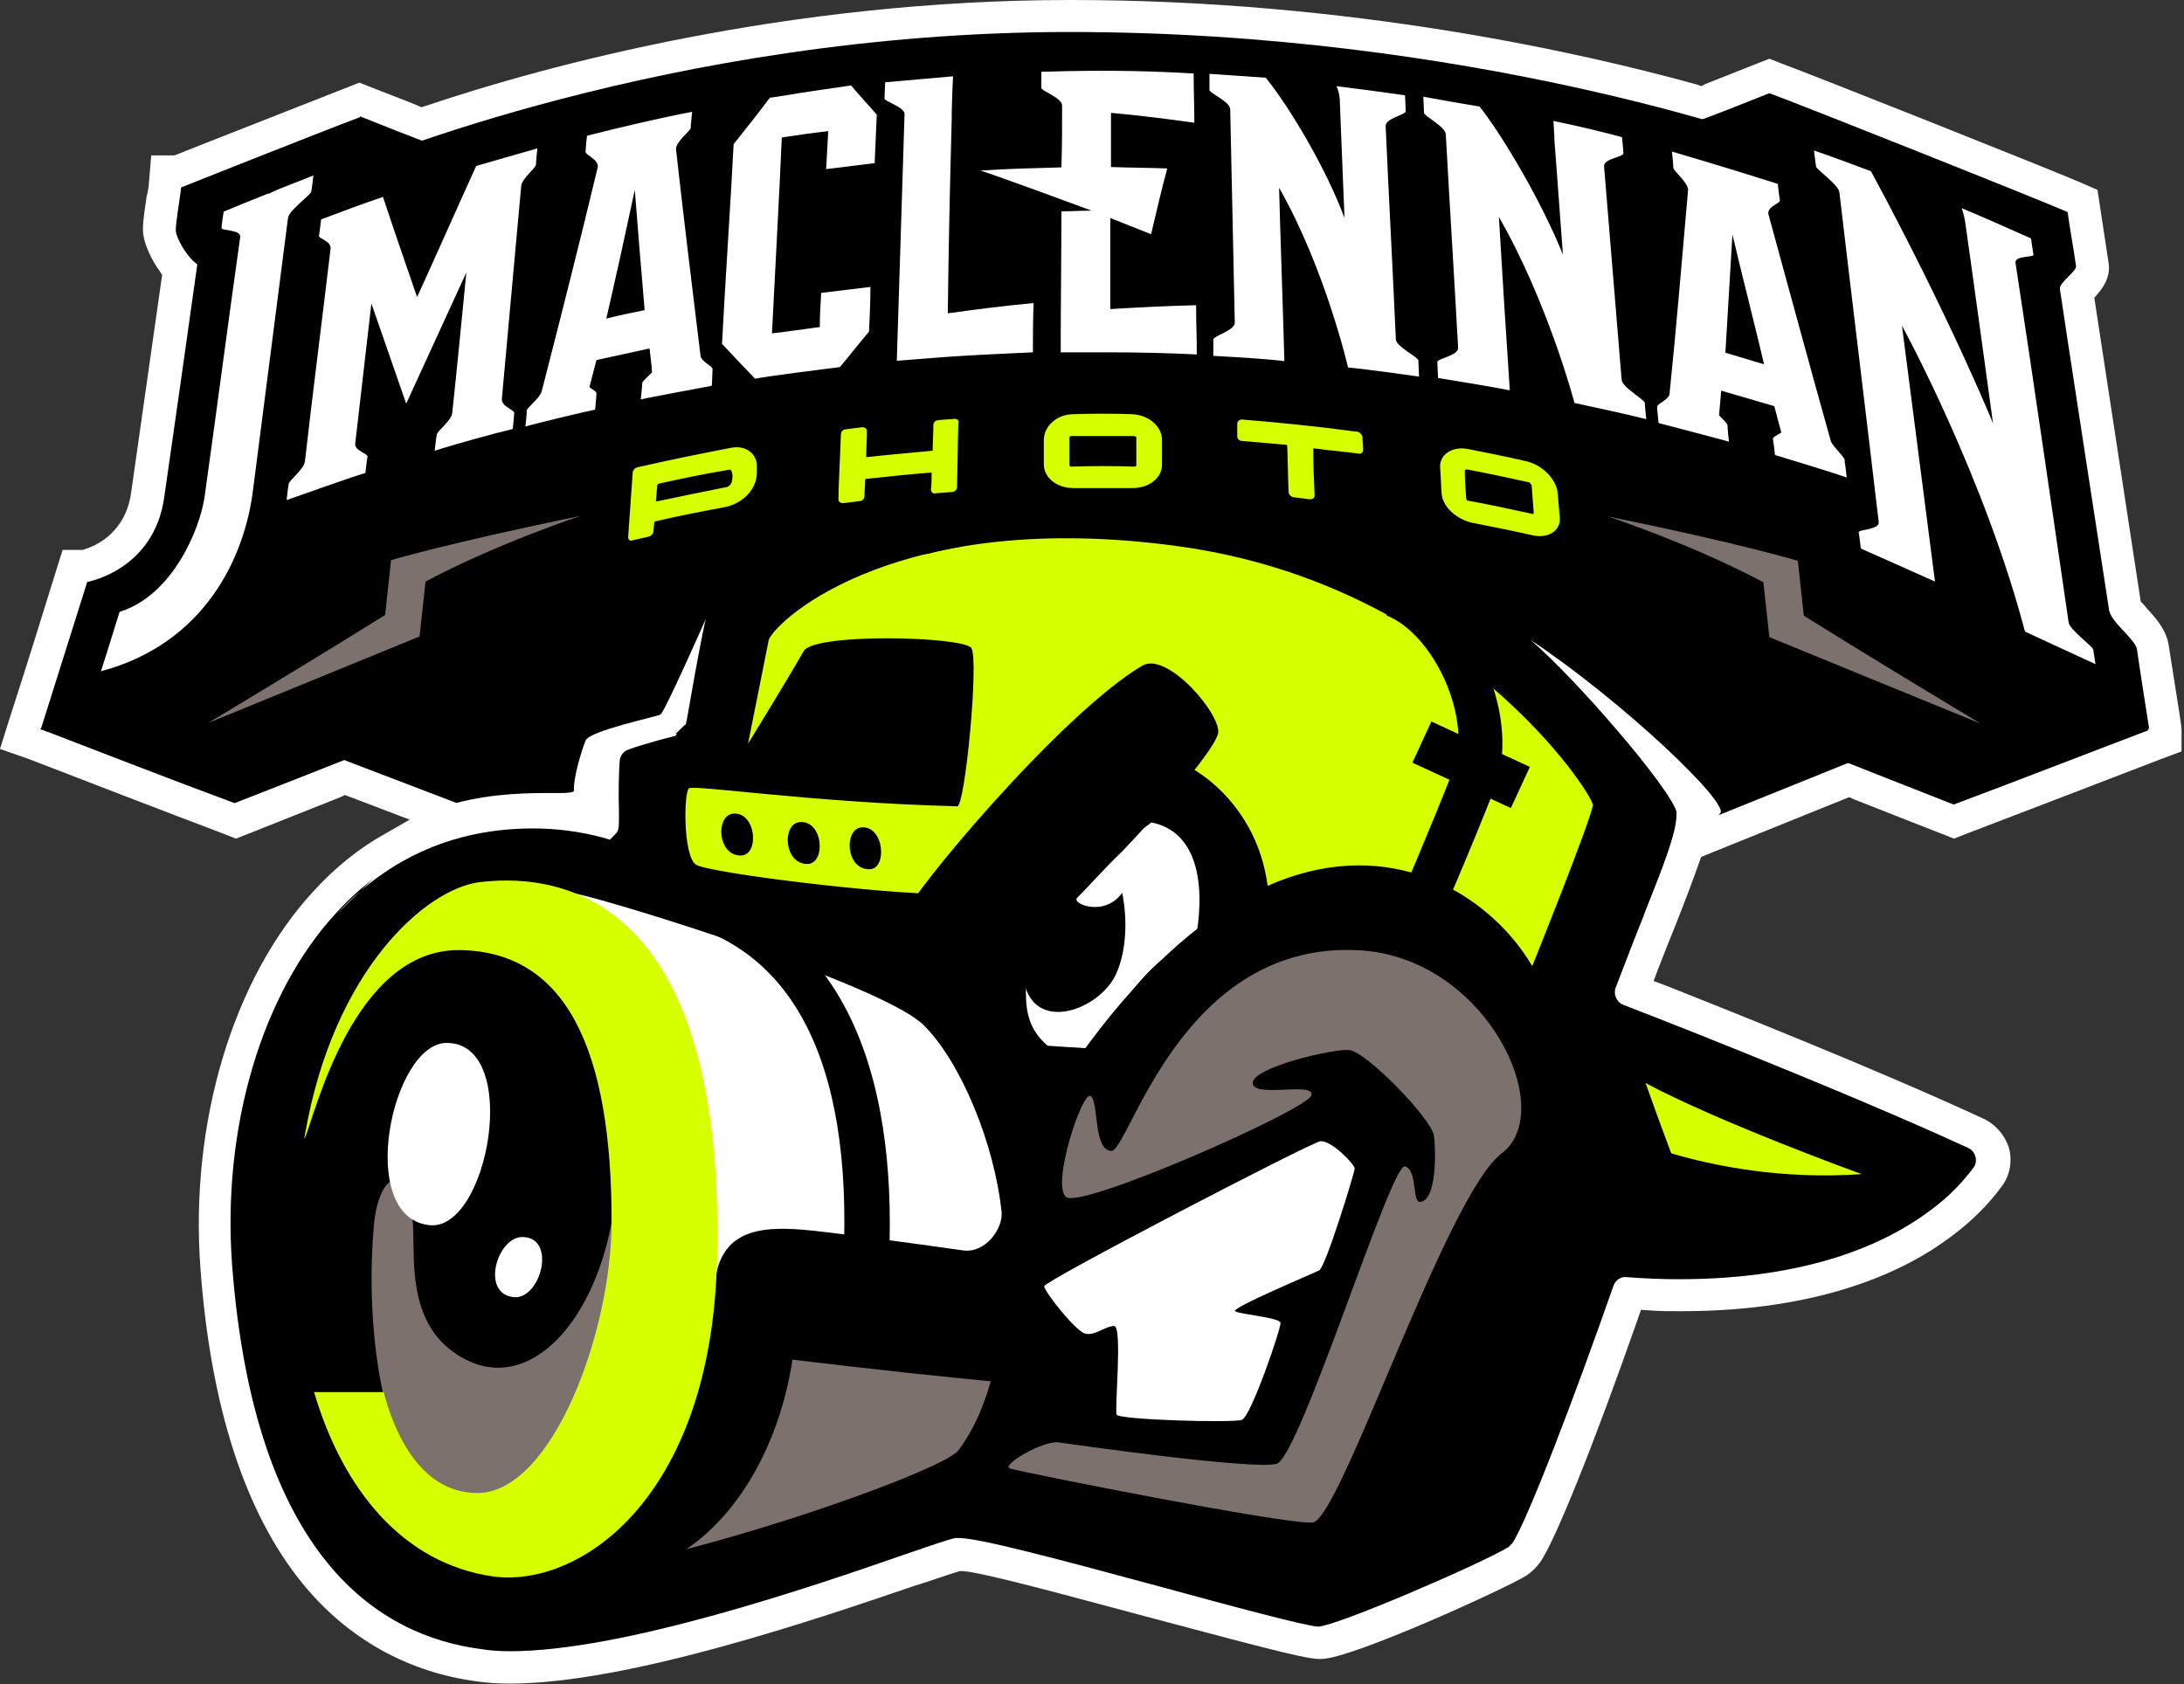
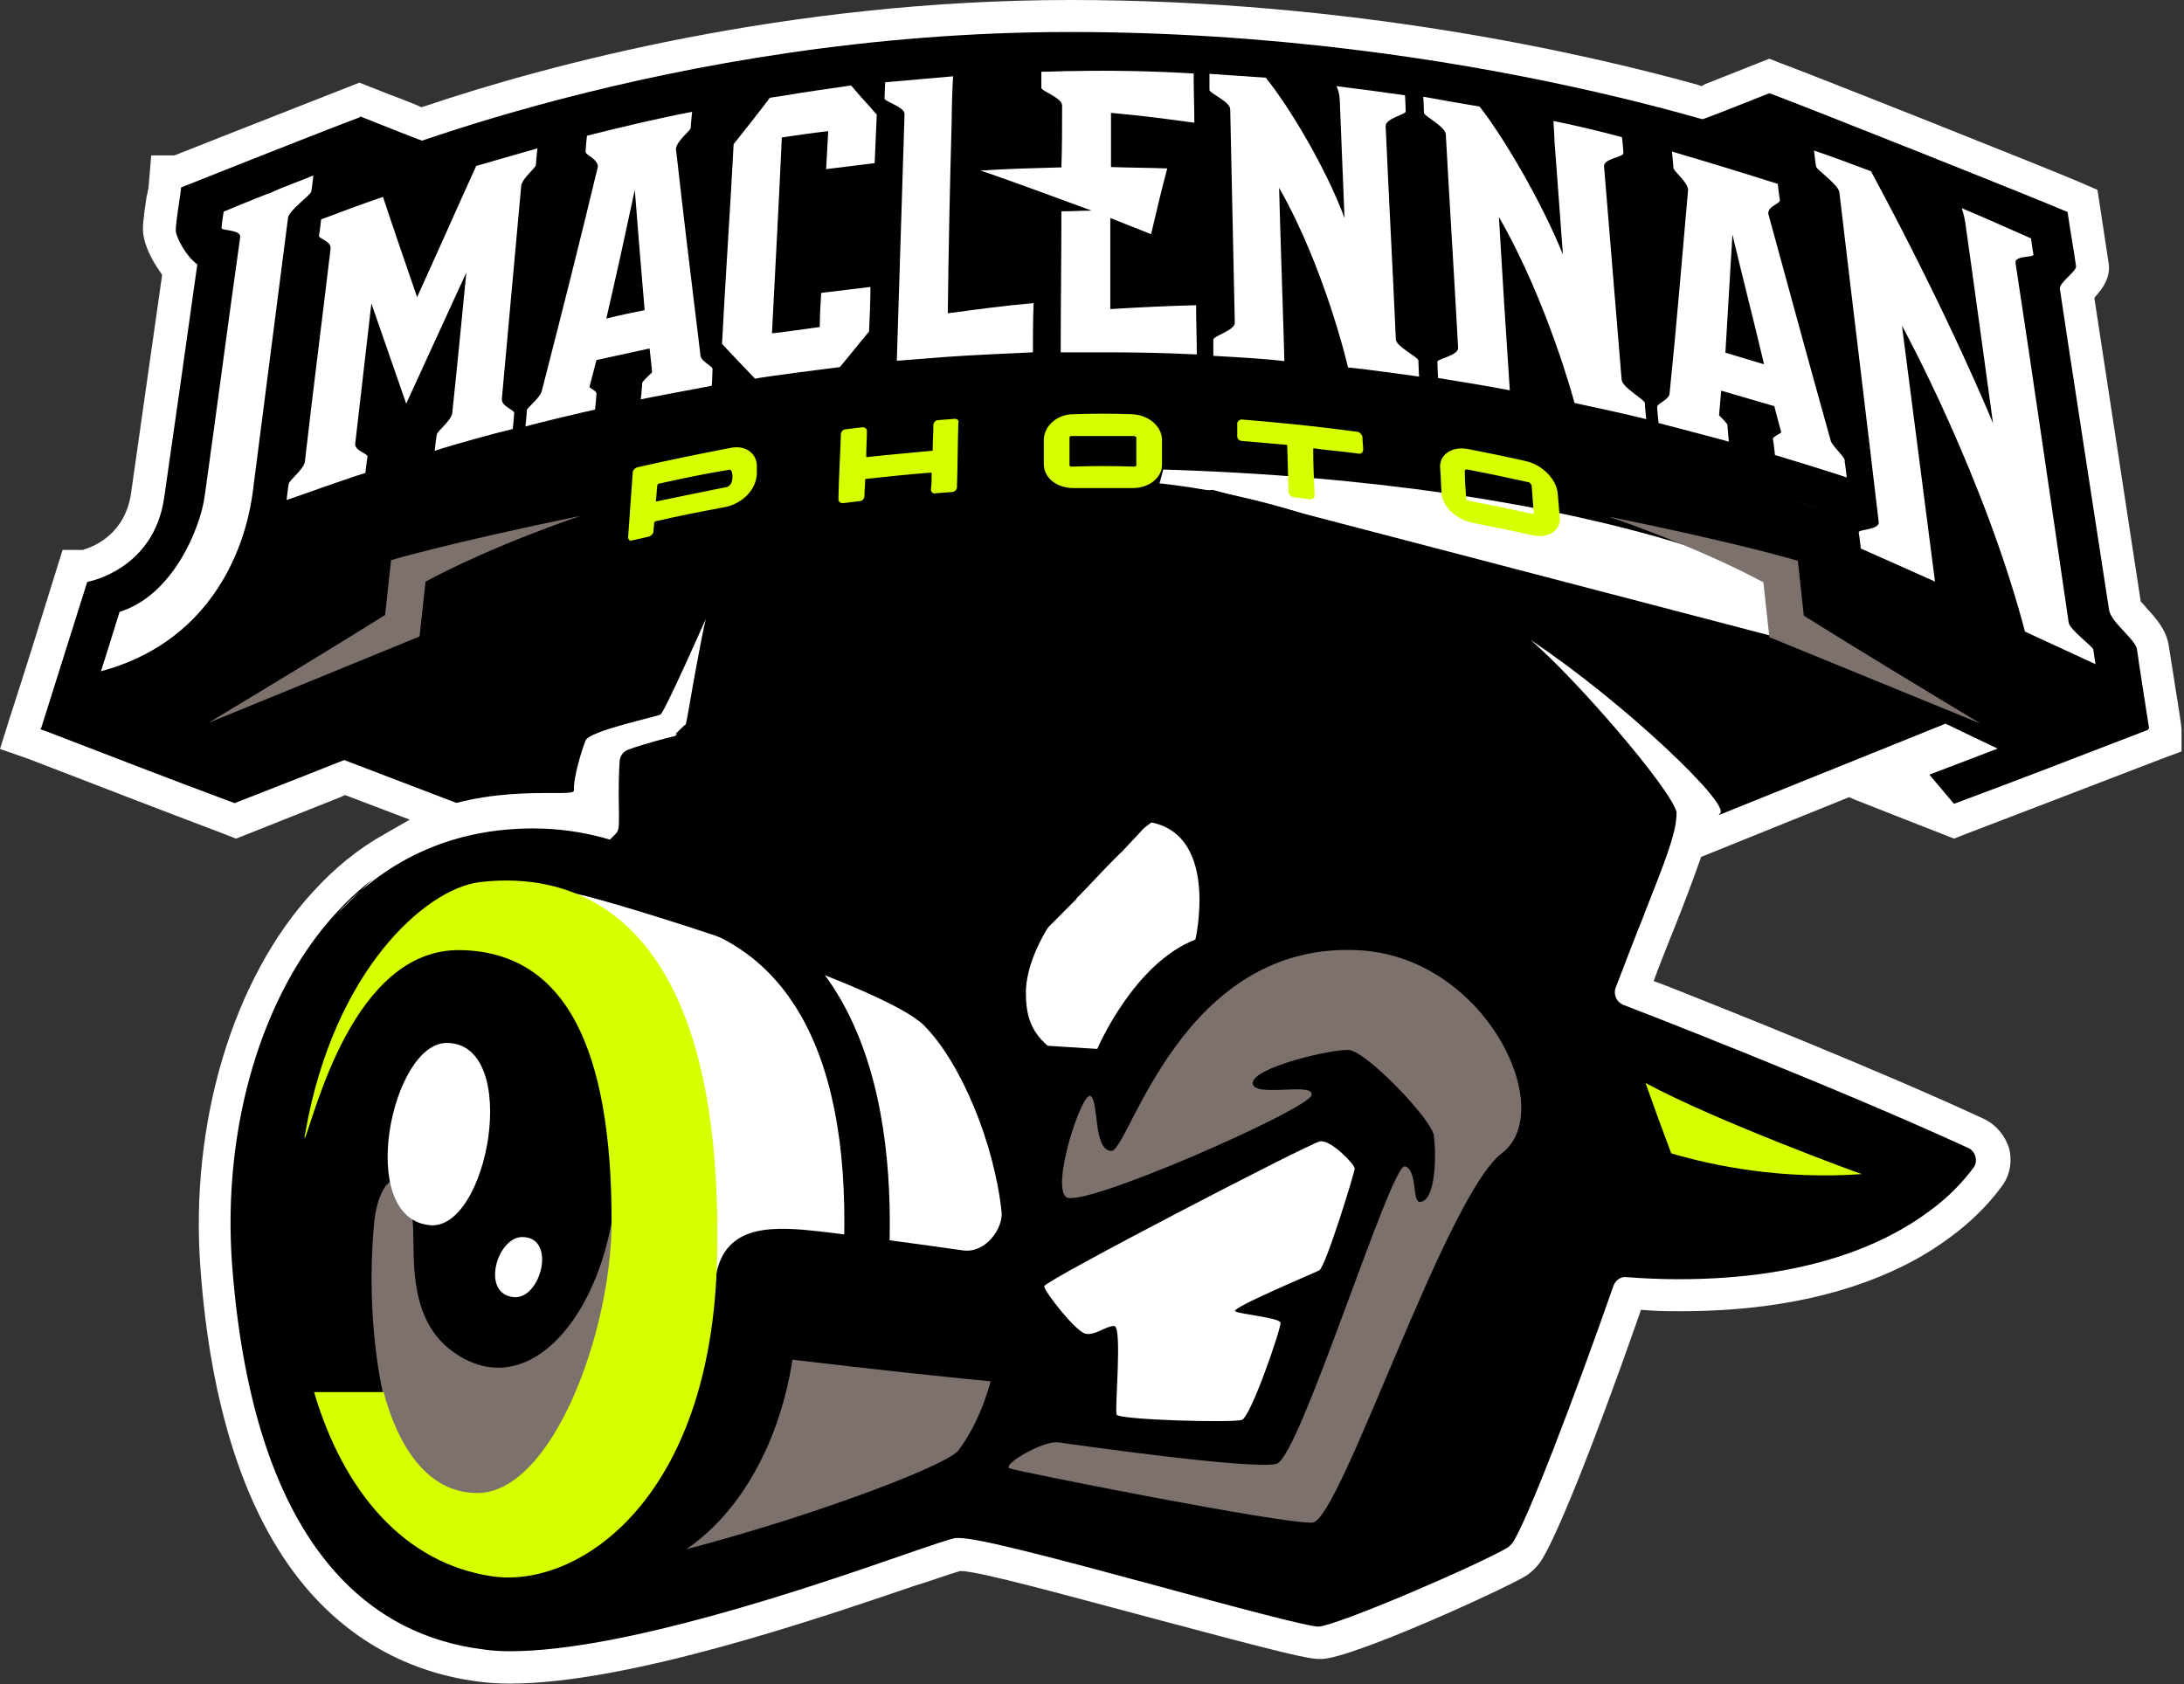
<svg xmlns="http://www.w3.org/2000/svg" width="621" height="479" fill="none">
  <rect width="100%" height="100%" fill="#333333" stroke="none" />
  <path fill="#fff" d="M145 478.8c-3.3 0-6.4-.2-9.2-.6-19.8-2.6-36.9-12.1-49.8-27.9-16.3-20-26.1-50.2-29-89.5-3.1-41.4 9.2-82.5 32.1-107.3 6.2-6.8 13-12.3 20.6-16.5l6.8-3.9-18.4-7-1.3.6-26.4 10.5-3.3 1.3-3.3-1.3c-18.5-7-37.1-14.2-55.5-21.3L0 213l2.6-8.3c4.6-14.2 9-28.3 13.2-41.9l2-6.4h5.7l.6-.2c2.8-.9 11.6-4.4 13.2-16.2l8.8-61.8-.7-1.1c-2.4-3.3-4.2-7.4-4.6-10.1-.4-2.2 0-5.1.9-11.2l.2-.7c.2-1.1.4-2 .4-2.6l.7-8.3h6.6l12.9-5.1c11.8-4.6 27.9-11 36.4-14.3l3.3-1.3 3.3 1.3c4.2 1.7 8.6 3.3 13 5.1l1.3.6 1.3-.4C154.9 18.7 223.6 0 304.4 0c79.7 0 145.8 15.1 178.3 24.1l1.1.4 1.1-.6c5-2 9.9-3.9 14.9-5.9l3.3-1.3 3.3 1.3c9.5 3.5 76.2 30 85.4 34l4.6 2 3.1 20.4c.6 3.1-.4 6.1-2.9 9l-1.1 1.3 13.2 86.4.7.7c.4.4 1.1 1.3 1.1 1.3 2.6 2.8 5.3 5.9 6.1 10.1 3.5 21.9 3.7 23.5 3.7 24.3v6.2l-5.9 2.2c-18.2 7-36.9 14.2-55.5 21.3l-3.3 1.3-3.3-1.3c-8.4-3.3-16.9-6.6-25.2-9.9l-1.3-.6-42.1 17-.6 1.7c-1.7 4.8-3.9 10.7-6.8 18-1.5 3.7-3.1 7.7-4.8 12.1l-1.3 3.5 3.5 1.3c17.1 6.8 60.2 23.9 90.4 37.9 3.5 1.7 6.1 4.8 7.2 8.5.9 3.7.2 7.7-2.2 10.8-3.9 5.3-8.8 10.1-14.5 14.3-12.9 9.7-36.7 21.1-76.6 21.1-2.8 0-5.7 0-8.6-.2l-2.8-.2-.9 2.6c-13 37.1-23.5 62.9-27.7 69.1-1.1 1.5-2.4 2.8-4 3.9-6.4 3.9-49.4 23.5-58.2 23.7h-.6c-3.3 0-10.5-1.7-46.8-11.4-26.3-7-48.3-13.1-54.7-13.6h-.7l-.7.2c-2.2.6-7 2.4-12.3 4-26.7 9.1-81.2 27.8-115 27.8Z" />
  <path fill="#000" d="m51.2 198.3 129.7 49.6 262.6-3.5 5.3 3.5 122.5-49.4-226.6-59.2-193 20.8-100.5 38.2Z" />
  <path fill="#000" d="M145 469.6c-2.9 0-5.7-.2-8.1-.6-28.8-3.7-64.5-25.5-70.9-109.2-2.9-39 8.4-77.4 29.8-100.4 14.9-16.2 33.8-24.3 55.8-24.3 6.8 0 13.4.9 19.8 2.6l2 .6 1.5-1.5c1.1-1.1 1.1-1.7 1.1-5.9-.2-7.2 0-12.1.2-15.1.2-1.5 1.1-2.6 2.4-3.1 4-1.5 11.6-3.5 13.4-3.9 1.5-.2 2.6-1.3 2.9-2.8.2-.7.7-3.5 1.3-7 1.1-6.4 3.5-19.5 4.4-23 0-.4.2-.7.4-.9 3.3-5.5 15.1-13.8 31.8-22.2 21.5-10.8 47.2-16.7 74.4-16.7 48.1 0 97.1 17.5 128 45.8 12.9 11 39.7 42.1 41.5 48.9v.9c-.2 5.9-3.5 14-9.2 28.3-2.4 5.9-5 12.7-8.1 20.8-.7 1.8.2 4 2 4.8.6.2 60.1 23.2 98.3 40.8 2 .9 2.8 3.7 1.5 5.5-2.6 3.5-6.6 8.1-12.7 12.5-11.8 8.8-33.6 19.3-71.1 19.3-4.8 0-9.9-.2-14.9-.6-1.7-.2-3.1.9-3.7 2.4-11.2 32-24.6 67.1-28.8 73.3l-1.1 1.1c-8.4 5-48.3 22.2-54 22.6-3.1 0-26.1-6.2-44.4-11.2-31.4-8.5-52.3-14-57.8-14h-1.1c-1.8.4-5.7 1.7-14.7 4.8-25.9 9-79.6 27.4-111.9 27.4Z" />
  <path fill="#7D716D" d="M310.1 311.7c-2.4-1.5-11.2 25.2-7 28.7 4 3.7 68.7-24.8 69.8-28.9 1.1-4-16.7.9-16.7-3.5s22.4-9.7 27.4-9.4c5.1.6 23.3 19.5 24.1 24.3.7 4.8.7 18.9-4 18.9-2.2 0-.6-9-4.2-10.1-3.9-1.3-29.9 82.7-36.5 84.6-6.6 1.8-57.8-5.5-62.1-6.1-4.2-.6-16.2 6.4-13.8 7.4 2.4.9 78.2 16 86.1 15.4 7.9-.6 37.8-92.8 53.8-105 16-12.1-4.2-55.1-39.7-57.7-51.4-3.5-66.3 57.3-71.3 57-5.2-.1-3.5-14.1-5.9-15.6Z" />
  <path fill="#fff" d="M296.9 365.8c0-1.5 75.3-40.6 78.4-41.2 3.1-.6 9.9 6.6 9.9 7.7 0 1.1-8.3 28.1-10.1 29-1.8.9-25.2 10.7-23.9 11.6 1.3.9 12.7 1.8 12.9 3.3.2 1.5-8.4 26.7-11 27.6-2.6.9-35.1 0-35.6-1.5-.6-1.5 1.7-25.2-.7-25.2s-5.5 2.8-8.1 2.2c-2.8-.5-11.8-12.1-11.8-13.5Z" />
-   <path fill="#D6FF00" d="M195.9 224.2c-1.5 1.1-1.7 19.3 2 21.7 3.7 2.4 54 8.5 70.2 8.3 9.2-.2 52.9-46.7 52.9-46.7s-.7 15.4 11.4 14.2c12.1-1.1 17.4 36.6 21.3 36.9 3.9.6 30.1-16.5 50.5-7.9 20.4 8.8 30.5 26.5 30.5 26.5s18.2-45.2 18.2-48.3c0-3.1-38.4-62.5-117.5-73.5-79.2-11-114 20.2-116.8 26.5l-5.9 29.6s11.2-18.2 15.8-26.3c2.9-5.3 45.5-4.2 47.7-.9 2.2 3.3-1.8 45-4 45-40.7-1-74.9-6.2-76.3-5.1Z" />
  <path fill="#7D716D" d="M264.4 289.7c-17.8-10.7-73.3-28.5-97.1-34.7-11.9-3.1-25.7-2.8-38.8 2.9 4.2 1.3 8.4 2.9 12.3 5.1 3.9 2 7.3 4.4 10.7 7.4 3.3 2.9 5.9 6.4 8.4 9.9 2.6 3.7 5.1 7.2 7.9 10.7 2.8 3.5 4.8 7.4 6.4 11.4 3.3 8.8 3.9 18.6 5 27.9 1.3 10.3 2.4 20.8 1.8 31.2-.6 9.6-3.1 18.9-6.1 28.1-2.9 9.2-6.2 18.2-8.6 27.6-1.8 7.5-2.2 15.4-6.6 22.1-2.4 3.5-5.3 6.6-8.6 9.4 38-2.2 116.6-30 121.4-36.2 24.8-33 9.7-112.4-8.1-122.8Z" />
  <path fill="#000" d="M147.6 448.7c17.3-.9 1.8 7 25 0 34.5-2.9 55.8-43.2 53.8-82.9-4.6-4.8-16.2-9.6-22.8-10.5-6.1-.7-12.1.6-17.6 3.1-2.9 1.3-5.9 2.9-8.6 4.8-.7 9.2-3.1 18-5.9 26.7-2.9 9.2-6.2 18.2-8.6 27.6-1.8 7.5-2.2 15.4-6.6 22.1-2.5 3.4-5.4 6.5-8.7 9.1Z" />
  <path fill="#000" d="M159.9 280.3c2.6 3.7 5.1 7.2 7.9 10.7 2.8 3.5 4.8 7.4 6.4 11.4 3.3 8.8 3.9 18.6 5 27.9 1.3 10.3 2.4 20.8 1.8 31.2-.4 6.4-1.7 12.7-3.3 18.9 4.6-.6-12.5-4 16.5 2.4 0 0 54.9 7.2 95.9 10.8 5.5-30.9-8.1-100.2-23.3-109-18-10.3-75.7-23.9-99.7-30-11.9-3.1-25.7-2.8-38.7 2.9 4.2 1.3 8.4 2.9 12.3 5.1 3.9 2 7.3 4.4 10.7 7.4 3.2 3.3 5.9 6.8 8.5 10.3Z" />
  <path fill="#fff" d="M179.2 330.5c.4 2.9.7 5.9.9 8.8 5.5-2.6 22.4 45.6 23 27.9.6-17.6 13-18.4 25-17.5 8.3.7 31.6 3.9 45.7 5.9 6.6.9 11.4-6.4 11-10.8-2-19.5-11.6-42.8-22.2-53.3-10.8-10.5-75.1-31.2-95.7-36.6-11.9-3.1-25.7-2.8-38.8 2.9 4.2 1.3 8.4 2.9 12.3 5.1 3.9 2 7.3 4.4 10.7 7.4 3.3 2.9 5.9 6.4 8.4 9.9 2.6 3.7 5.1 7.2 7.9 10.7 2.8 3.5 4.8 7.4 6.4 11.4 3.9 9.1 4.3 18.8 5.4 28.2Z" />
  <path fill="#7D716D" d="M189.8 340.8c-8.1-6.4-17.3-36.9-15.4-24.8 6.8 45.8-20.2 87.3-45.9 68.2-12.1-9-10.7-25.4-11-34.4-.9-20.4-9.9-16.9-11.2-1.1-2.4 27.2 2.6 47.4 2.6 47.4 4.4 31.4 8.8 45 33.2 31.8 35-19.1 55.8-80.9 47.7-87.1Z" />
  <path fill="#D6FF00" d="M467.9 308c2.4 6.8 4.8 13.4 7.3 20 12.5 3.7 31.8 7.5 54.2 5.9 0 .1-41.3-15-61.5-25.9Z" />
  <path fill="#fff" d="M291.7 282.1c0 5.7.9 10.8 6.2 15.3 0 0 10.5.7 14.1.9 0 0 10.3-24.3 27.9-31.1 0 0 6.8-29.4-12.5-33.3-32.7 24-35.7 42.7-35.7 48.2Z" />
  <path fill="#000" d="M324.8 189.3c7.2-4.2 23 14.5 21.5 19.5-4 12.3-66.1 73.3-67.9 73.3-1.8 0-23-16.7-21.7-21 1.4-6 44.8-58 68.1-71.8Z" />
-   <path fill="#000" d="M314.3 244.8c5 1.8 8.4 21.3 2.8 32.7-5.6 11.4-29.9 18.9-25.9-8.6 3.8-27.6 23.1-24.1 23.1-24.1Zm126.6 43c-7.2-34.7-76.2-87.5-148.2 34.6l49.4-47.2 16.5-4.8s42.8-3.7 56.4 5.7c13.6 9.2 16.5 17.5 16.5 17.5l9.4-5.8Z" />
  <path fill="#000" d="m331 215.4-3.3 11.2c7.2 3.5 13.4 10.3 16.7 17.3 2.2 4.6 3.7 9.9 4.4 15.1.2 2 .2 4 0 6.1l12.1-4.4c.8-30.2-21.8-44.2-29.9-45.3Z" />
  <path fill="#D6FF00" d="M136.2 250.9c-15.2 2-41.3 25-49.4 71.3-.2.6-.2 1.1-.2 1.7 2.9-6.6 13.8-54 44.1-53.7 30.3.4 43.2 28.3 43.2 77.2 0 31.4-16.9 77.2-38.2 77.2-16.9 0-24.1-18.9-26.6-28.7H89.3c8.3 28.1 25.5 48.7 50.7 52.4 24.2 3.5 62.4-21.5 63.9-90.6 2.3-108.3-49.7-109-67.7-106.8Z" />
  <path fill="#fff" d="M127 296.6c-15.6 0-25.9 49.3-5.1 51.8 16.9 2.3 26.6-51.8 5.1-51.8Zm21.5 55.2c-7.2 0-11.9 16.2-2.4 17.1 7.7.7 12.3-17.1 2.4-17.1Z" />
  <path fill="#000" d="M244.9 235.3c-5 .6-4.4 11.9 2.2 11.9 5.3.2 4.4-12.5-2.2-11.9Zm-17.6-1.5c-5 .6-4.4 11.9 2.2 11.9 5.5 0 4.6-12.6-2.2-11.9Zm-18.9-2.4c-5 .6-4.4 11.9 2.2 11.9 5.5 0 4.4-12.6-2.2-11.9Zm200 32.7-11.8-5.1c.2-.2 10.5-24.3 16.5-39.7 5.9-14.9-5.5-39-18.9-44.3l4-9.7c23.1 9.4 34 40.3 26.8 58.8-6 15.6-16.5 39.8-16.6 40Z" />
  <path fill="#000" d="m407 205.2-5.4 11.7 28 12.9 5.4-11.7-28-12.9ZM252.4 364.8l-12.9-.9c4-58.6-12.3-94.5-49-102.2l2.2-10.5c55 11.6 62.9 68.2 59.7 113.6Zm-9.1-206.4c7.9-3.7 16.2-5.5 24.6-6.6 16.3-2.2 32.9-2 49-2.4 2.9 0 5.7-.2 8.6-.2 5.7-12.1 11.4-40.3 10.8-56.2-12.5-1.8-25-3.7-37.3-5.5-50 8.3-100.5 16.5-151.9 24.6-43 31.6-88.3 63.4-135.7 95.2 18.2 7 36.7 14.2 55.3 21.1 24.2-9.4 47.9-18.9 71.4-28.3.4-4.8.9-9.6 1.3-14.3 0 0 35.6-17.3 102.5-25.9.3-.6.6-1.1 1.4-1.5Z" />
-   <path fill="#000" d="M256.1 158.2c2.6-.2 5.1-.6 7.7-.7 3.3-.9 6.8-1.5 10.1-2.2-6 .6-12.1 1.5-17.8 2.9ZM475 112.1c-51.2-8.3-101.9-16.5-151.9-24.6-12.5 1.8-24.8 3.7-37.3 5.5-.7 16.4 5.3 45 11.2 57 6.6-.2 13.4-.2 20-.6 9-.2 18.2-.7 27.2.2 7.2.7 14.9 2 20.9 6.4.9.7 1.3 1.7.9 2.6 76 7.9 116.8 27.6 116.8 27.6.4 4.8.9 9.6 1.3 14.3 23.5 9.4 47.4 18.9 71.4 28.3 18.7-7 37.1-14.2 55.3-21.1-47.3-32-92.6-63.8-135.8-95.6Z" />
  <path fill="#000" d="M568.5 184.9c-14.5-12.3-28.8-24.6-42.8-36.9-.4 0-82.8-33.3-149.5-36.4-36.4-1.7-56.4-2.9-67.2-3.9 0-.4.2-.7.2-1.1 0 0-1.3.2-5.9.6-4.6-.4-5.9-.6-5.9-.6 0 .4.2.7.2 1.1-10.8.7-30.9 2-67.2 3.9-66.8 3.3-149.5 36.6-149.9 36.6-12.7 13.8-25.3 27.4-38.4 41.2-10.1 6.1-20.2 12.1-30.5 18 10.8 3.5 21.7 7 32.7 10.5 0 0 44.4-12.3 53.1-49.3.4 0 68.3-35.1 206.6-35.5 138.5.2 198.3 30.7 198.5 30.7.6 6.1 1.3 12.1 1.8 18.2 24.2 11.9 48.9 23.9 74 35.8 11-3.5 21.9-7 32.7-10.5-14.4-7.3-28.5-14.9-42.5-22.4Z" />
  <path fill="#000" d="M599.7 173.5s-13.8-89.5-14-91.4c-.2-1.7 4.8-5 4.6-6.4-.7-5.1-1.7-10.3-2.4-15.4-9.2-4-75.8-30.5-84.8-33.8.6 4.6 1.1 9.2 1.5 13.8-.4 0-85.8-31.2-200.4-31.2-114.4 0-202.9 38-203.5 38 .6-4.6 1.1-9.2 1.7-13.8-14.5 5.5-50.9 20-50.9 20-.2 2.4-1.7 10.7-1.5 12.5.2 1.8 2.8 7 6.1 9.4-3.1 22.1-6.2 44.1-9.4 66.2-2.9 20.8-21.9 24.1-21.9 24.1-4.4 14-8.8 27.9-13.2 41.9 0 0 57.8-4.8 69.2-53.1.6 0 94.6-42.5 223.9-42.5 129.7 0 211 32.7 211.4 32.7.9 7 1.7 14.2 2.6 21.1-.4 0 78.1 35.8 92.4 41.7 0 0-3.1-19.7-3.5-22.8-.7-2.9-7.3-7.5-7.9-11Z" />
  <path fill="#fff" d="M76.1 55.1c-4.2 1.7-8.3 3.3-12.5 5.1 0 0-.6 3.7-.6 4.6-.2.9 5.5.4 5.3 2.6-3.7 26.3-6.4 47.2-10.1 73.7-1.3 9.4-9.2 28.3-24.2 32.9-1.8 5.7-3.5 11.4-5.3 16.9 29.6-7.9 41-32.5 43.3-52 3.3-25.7 6.6-51.3 9.9-77 .4-2.2 6.4-6.4 6.6-7.4.2-.9.6-4.6.6-4.6-4 1.7-8.3 3.1-12.3 5-.1 0-.3.2-.7.2Zm194.5-20.7c0-3.1.2-9.6.4-12.7-6.4.6-12.9 1.1-19.3 1.7 0 0-.2 3.7-.2 4.6 0 .9 5.7 2.4 5.7 4.4-.7 23.3-1.5 46.9-2.2 70.2 4.8-.4 9.4-.7 14.1-1.1 8.3-.6 16.3-.9 24.6-1.3 0-4.6 0-9.2.2-14-8.1.7-16.3 1.8-24.4 2.9.2-18.2.6-36.4 1.1-54.7Zm-71.4 66.9c-2.4-19.7-4.8-39.3-7-59 .2-2.2 4-5 4.2-5.9 0-.9.4-4.6.4-4.6-9.5 1.8-20.4 4.4-29.9 6.8 0 0-.4 3.7-.4 4.6 0 .9 3.5 2 3.5 4.2-5.1 21.3-10.5 42.6-16 64-.7 2-4.2 4.6-4.2 5.3 0 .9-.4 4.6-.4 4.6 2.2-.7 17.6-4.4 19.8-4.8 0 0 .4-3.7.4-4.6 0-.6-1.1-1.1-2-1.8.7-2.6 1.3-5.1 2-7.7 5-1.1 10.1-2.2 15.1-3.3.2 2.2.6 4.6.7 6.8-1.3 1.3-2.8 2.6-2.8 3.1 0 .9-.4 4.6-.4 4.6 2.9-.7 17.3-3.3 20.2-3.9 0 0 .2-3.7.2-4.6.3-.9-2.9-2-3.4-3.8Zm-26.8-10.7c2.8-12.1 5.5-24.4 8.1-36.6.9 11.4 1.8 22.8 2.8 34.2-3.6.7-7.3 1.5-10.9 2.4Zm-53.8-6.1c-3.3-9.6-6.6-19.1-9.7-28.5-5.9 2-11.8 4.2-17.6 6.4 0 0-.4 3.7-.6 4.6-.2.9 3.5 1.5 3.3 3.7-2.4 20.2-5 40.4-7.3 60.5-.2 2.2-4.6 5.5-4.6 6.4-.2.9-.6 4.6-.6 4.6 5.3-1.8 17.1-6.1 22.4-7.7 0 0 .4-3.7.6-4.6.2-.9-3.7-1.7-3.5-3.7 1.5-13.2 3.1-26.7 4.6-39.9 3.3 9.6 6.6 18.9 9.9 28.5 5.7-12.5 11.4-24.8 17.1-37.3-1.3 13.2-2.6 26.7-4 39.9-.2 2.2-4.4 5.3-4.4 6.2-.2.9-.6 4.6-.6 4.6 5.1-1.7 17.1-5 22.2-6.2 0 0 .4-3.7.4-4.6 0-.9-3.7-1.8-3.5-4 1.8-20.2 3.7-40.4 5.5-60.5.2-2.2 4.2-5.1 4.2-6.1 0-.9.4-4.6.4-4.6-5.9 1.7-11.6 3.3-17.4 5-5.6 12.3-11.1 24.8-16.8 37.3Zm104.3-57.3c-1.3.2-2.8.4-4 .6-3.3 4.4-6.8 8.8-10.3 13.2-.7 14.2-2.6 42.6-3.3 56.8 3.1 3.3 6.2 6.6 9.4 9.9 2.6-.6 20.9-2.9 24.1-3.3 2.8-3.3 5.5-6.8 8.3-10.1.2-4.2.4-8.5.4-12.7-4.6.6-9.4 1.1-14 1.7-.2 3.3-.4 6.4-.4 9.7-4.6.6-9 1.3-13.6 1.8.7-13.8 2.2-41.7 2.8-55.7 4.4-.7 8.8-1.3 13.2-1.8-.2 3.7-.4 7.4-.6 10.8 4.6-.6 9.2-1.1 13.8-1.7l.6-13.8c-2.4-2.8-5-5.5-7.3-8.3-6.5 1-12.9 1.8-19.1 2.9Z" />
  <path fill="#fff" d="M305.3 20.2c-3.1 0-6.1.2-9.2.2V25c0 .9 5.9 2.8 5.9 5 0 5.9 0 11.8-.2 17.6-7.7.2-15.2.4-23 .9 6.1 2 25.7 9.2 31.6 11.4-2.9 0-5.7.2-8.6.2 0 13.4-.2 26.8-.2 40.1h14.1c8.3 0 16.3.2 24.6.6 0-4.6-.2-9.2-.2-14-8.1.2-16.2.6-24.4 1.1V62c3.9 1.5 7.7 3.1 11.6 4.6 1.5-6.2 2.9-12.5 4.6-18.7-5.3-.2-10.7-.2-16-.4V32.1c7.9.7 15.8 1.7 23.7 2.8 0-4.6-.2-9.2-.2-14-11.7-.7-22.9-.9-34.1-.7Zm136.7 20c.4 4.6 2 27.2 2.4 32.2-5.9-14.7-16.9-33.5-23.7-42.1-5.3-.9-10.7-1.8-16-2.8 0 0 .2 3.7.2 4.6 0 .9 6.1 3.9 6.2 6.1 1.1 20.2 2.4 40.4 3.5 60.7.2 2.2-5.9 3.1-5.9 4 0 .9.2 4.6.2 4.6 6.8 1.1 13.6 2.2 20.4 3.5-.6-8.5-2.6-40.3-3.1-49.3 14 24.4 21.5 52.9 21.5 52.9 6.8 1.5 13.6 2.9 20.4 4.6 0 0-.4-3.7-.4-4.6 0-.9-6.4-4.4-6.6-6.6-1.7-20.2-3.3-40.4-5-60.7-.2-2.2 5.5-2.6 5.5-3.7 0-.9-.4-4.6-.4-4.6-6.4-1.7-13-3.3-19.5-4.6.1 2.2.3 4 .3 5.8Zm-61-10.4c.2 4.6 1.1 27.2 1.3 32.2-5.3-14.3-15.8-31.8-22.4-39.9-5.3-.4-10.7-.7-16-1.1v4.6c0 .9 5.9 3.3 5.9 5.5.4 20.2.9 40.4 1.3 60.7 0 2.2-6.1 3.7-6.1 4.8v4.6c6.8.4 13.4.7 20.2 1.5-.2-8.5-1.3-40.3-1.5-49.3 13.2 23.2 19.6 51.1 19.6 51.1 6.8.7 13.6 1.7 20.2 2.6 0 0-.2-3.7-.2-4.6 0-.9-6.2-3.9-6.4-5.9-.9-20.2-2-40.4-2.9-60.7-.2-2.2 5.7-3.3 5.7-4.2 0-.9-.2-4.6-.2-4.6-6.4-.9-12.9-1.8-19.5-2.6.8 1.6 1 3.4 1 5.3Zm139.6 95.7c-6.1-21.7-11.9-43.2-17.8-64.7-.2-2.2 3.5-2.9 3.3-3.9-.2-.9-.6-4.6-.6-4.6-9.7-3.1-20.6-6.4-30.1-9.2 0 0 .4 3.7.4 4.6 0 .9 4 4 4.2 6.2-1.7 19.3-3.3 38.8-5.3 58.3-.6 1.7-3.5 2.6-3.5 3.5 0 .9.4 4.6.4 4.6 2.2.6 17.6 4.6 20 5.3 0 0-.4-3.7-.4-4.6 0-.6-1.3-1.7-2.4-2.9.2-2.4.4-4.8.6-7 5 1.5 10.1 2.9 15.1 4.4.7 2.6 1.3 5 2 7.5-1.1.7-2.4 1.3-2.4 1.8.2.9.6 4.6.6 4.6 3.1.9 17.4 5.3 20.4 6.4 0 0-.4-3.7-.6-4.6.5-.9-3-3.7-3.9-5.7Zm-30-25.2c.7-11.2 1.3-22.4 2-33.6 2.9 12.3 6.1 24.6 9 36.9-3.6-1.1-7.3-2.2-11-3.3ZM559 64.7c.7 4.6 7.7 55.7 7.7 55.7s-12-29.6-34.7-71.7c-5.3-2-10.7-4-16.2-5.9 0 0 .4 3.7.6 4.6.2.9 6.2 5 6.6 7.2 4 34 7.2 59.9 11.2 93.9.2 2.2-5.7 2-5.7 2.9.2.9.6 4.6.6 4.6 7 3.1 14 6.2 21.1 9.4l-9.4-72.8s23.7 43.2 35.4 88.6c6.4 2.6 13 5.3 19.7 8.1 0 0-.6-3.7-.7-4.6-.2-.9-6.8-5.7-7-7.7-5-34-9.9-68.2-15.1-102.2-.4-2.2 5.3-1.5 5.1-2.4-.2-.9-.7-4.6-.7-4.6-6.6-2.9-13.2-5.9-19.7-8.6.6 1.8 1 3.6 1.2 5.5Z" />
  <path fill="#000" d="M503.1 26.5c-7.3 2.9-14.7 5.9-22.2 8.6 8.8 2.9 17.4 5.9 26.4 8.8-1.4-5.7-2.7-11.6-4.2-17.4Zm-400.7 6.6c7.3 2.9 14.7 5.9 22.2 8.6-8.8 2.9-17.6 5.9-26.6 8.8 1.5-5.7 2.9-11.5 4.4-17.4Zm427.2 124.8c21.9 10.5 44.1 20.8 66.7 31.2-2.8 3.3-5.5 6.8-8.3 10.1-13-5.3-26.1-10.5-38.9-15.8-6.2-3.3-12.3-6.4-18.5-9.7-.5-5.2-.8-10.5-1-15.8Z" />
  <path fill="#D6FF00" d="M207.6 127.4c-8.8 1.7-17.6 3.5-26.4 5.5-.7.2-1.3.9-1.3 1.5-.4 6.1-.9 12.3-1.3 18.4 0 .7.6 1.1 1.1.9 1.7-.4 3.1-.7 4.8-1.1.7-.2 1.3-.9 1.3-1.5 0-.7.2-1.5.2-2.4 0-.2.2-.2.2-.4 6.4-1.5 13-2.8 19.5-4 5.3-.9 9.4-5 9.5-9.7v-1.5c.3-3.9-3-6.7-7.6-5.7Zm.6 9c-.2 1.8-1.5 2.2-2 2.2-6.4 1.3-13 2.6-19.5 4-.2 0-.2 0-.2-.2.2-1.5.2-2.9.4-4.4 0-.2.2-.2.2-.4 6.8-1.5 13.4-2.9 20.2-4 .6-.2.9.7.9 1.3.2 0 0 1.3 0 1.5Zm63.3-17.3c-1.7.2-3.1.2-4.8.4-.7 0-1.3.7-1.3 1.3 0 2.4-.2 4.8-.2 7.2 0 .2-.2.2-.2.2-6.2.6-12.3 1.1-18.5 1.8-.2 0-.2 0-.2-.2 0-2.4.2-4.8.2-7.2 0-.7-.6-1.1-1.3-1.1-1.7.2-3.1.4-4.8.6-.7 0-1.3.7-1.3 1.5-.2 6.1-.6 12.3-.7 18.4 0 .7.6 1.1 1.3 1.1 1.7-.2 3.1-.4 4.8-.6.7 0 1.3-.7 1.3-1.5 0-1.5.2-3.1.2-4.6 0-.2.2-.2.2-.2 6.2-.7 12.3-1.3 18.5-1.8.2 0 .2 0 .2.2 0 1.5 0 3.1-.2 4.6 0 .7.6 1.3 1.3 1.1 1.7-.2 3.1-.2 4.8-.4.7 0 1.3-.7 1.3-1.3.2-6.1.2-12.3.4-18.4.3-.6-.4-1.1-1-1.1Zm114.5 3.7c-11-1.5-21.9-2.6-32.9-3.5-.7 0-1.3.6-1.3 1.1v3.7c0 .7.6 1.3 1.3 1.3 4.2.4 8.4.7 12.7 1.1.2 0 .2.2.2.2.2 4.4.2 8.8.4 13.2 0 .7.6 1.3 1.3 1.5 1.7.2 3.1.4 4.8.6.7 0 1.3-.4 1.3-1.1-.2-4.4-.4-8.8-.4-13.2 0-.2.2-.2.2-.2 4.2.6 8.4.9 12.7 1.5.7.2 1.3-.4 1.3-1.1 0-1.3-.2-2.4-.2-3.7-.2-.7-.9-1.4-1.4-1.4Zm-64.1-5c-5.5-.2-11-.2-16.7 0-4.6 0-8.3 3.3-8.4 7.2v7c0 3.9 3.7 6.8 8.4 6.8h16.9c4.6 0 8.4-2.9 8.3-6.8v-7c-.1-3.9-3.9-7-8.5-7.2Zm1.2 6.6v7.9c0 .2-.2.4-.6.4-5.9-.2-11.9-.2-17.8 0-.4 0-.6-.2-.6-.4v-7.9c0-.2.2-.4.6-.4h17.8c.3.1.6.2.6.4Zm111 6.8c-5.5-1.3-11.2-2.4-16.7-3.5-4.6-.9-8.3 1.7-7.9 5.5.2 2.4.2 4.6.4 7 .2 3.9 4.2 7.5 8.8 8.5 5.7 1.1 11.2 2.2 16.9 3.5 4.6 1.1 8.3-1.3 7.9-5.1-.2-2.4-.4-4.6-.6-7-.4-3.7-4.2-7.8-8.8-8.9Zm1.4 6.8c.2 2.6.4 5.3.6 7.9 0 .2-.2.4-.6.2-6.1-1.3-11.9-2.6-18-3.7-.4 0-.6-.4-.6-.6-.2-2.6-.4-5.3-.4-7.9 0-.2.2-.4.6-.4 5.9 1.1 11.9 2.4 17.8 3.7.3.5.6.6.6.8Z" />
  <path fill="#7D716D" d="M511.2 159.5c.6 5.1 1.1 10.5 1.7 15.6 16.5 10.3 33.2 20.4 50.3 30.7-20.2-8.3-40.2-16.4-60.1-24.6-.6-5.1-1.1-10.5-1.7-15.6-20-10.7-44.1-18.7-44.1-18.7 38.3 7.8 53.9 12.6 53.9 12.6Z" />
  <path fill="#000" d="M610.9 207.5c-18.2 7-36.7 14.2-55.3 21.1-2.4-2.8-4.6-5.5-7-8.3 18.5-7 36.9-14.2 55.1-21.1 2.5 2.8 4.8 5.5 7.2 8.3Z" />
  <path fill="#7D716D" d="M111.2 159.3c-.6 5.1-1.1 10.5-1.7 15.6-16.5 10.3-33.2 20.4-50.3 30.7 20.2-8.3 40.2-16.4 60.1-24.6.6-5.1 1.1-10.5 1.7-15.6 20-10.7 44.1-18.7 44.1-18.7-38.3 7.9-53.9 12.6-53.9 12.6Z" />
  <path fill="#fff" d="M195 206c.2-.7.7-3.5 1.3-7 1.1-6.4 3.5-19.5 4.4-23 0 0-11.8 26.7-12.9 27.2-.9.6-20.2 4.6-21.3 7.4-1.1 2.8-3.5 10.5-3.3 14.2 0 2.4-23.9-2.9-46.8 8.5v6.6l-20.6 20c14.9-16.2 33.8-24.3 55.8-24.3 6.8 0 13.4.9 19.8 2.6l2 .6 1.5-1.5c1.1-1.1 1.1-1.7 1.1-5.9-.2-7.2 0-12.1.2-15.1.2-1.5 1.1-2.6 2.4-3.1 4-1.5 11.6-3.5 13.4-3.9" />
  <path fill="#000" d="M192 208.8c1.5-.2 2.6-1.3 2.9-2.8l-2.9 2.8Z" />
  <path fill="#fff" d="M467.5 260.1c5.7-14.5 9-22.6 9.2-28.3v-.9c-1.8-6.8-28.6-37.9-41.5-48.9 26.1 17.3 57.5 47.2 53.8 49.4-.4.2-5.5 12.5-5.5 12.5l-16 16.2Zm-148.9-17.5c-4.4 4.2-10.3 10.8-12.3 12.7-2 1.8 9.5 6.4 14-3.5 4.1-9.9-1.7-9.2-1.7-9.2Z" />
</svg>